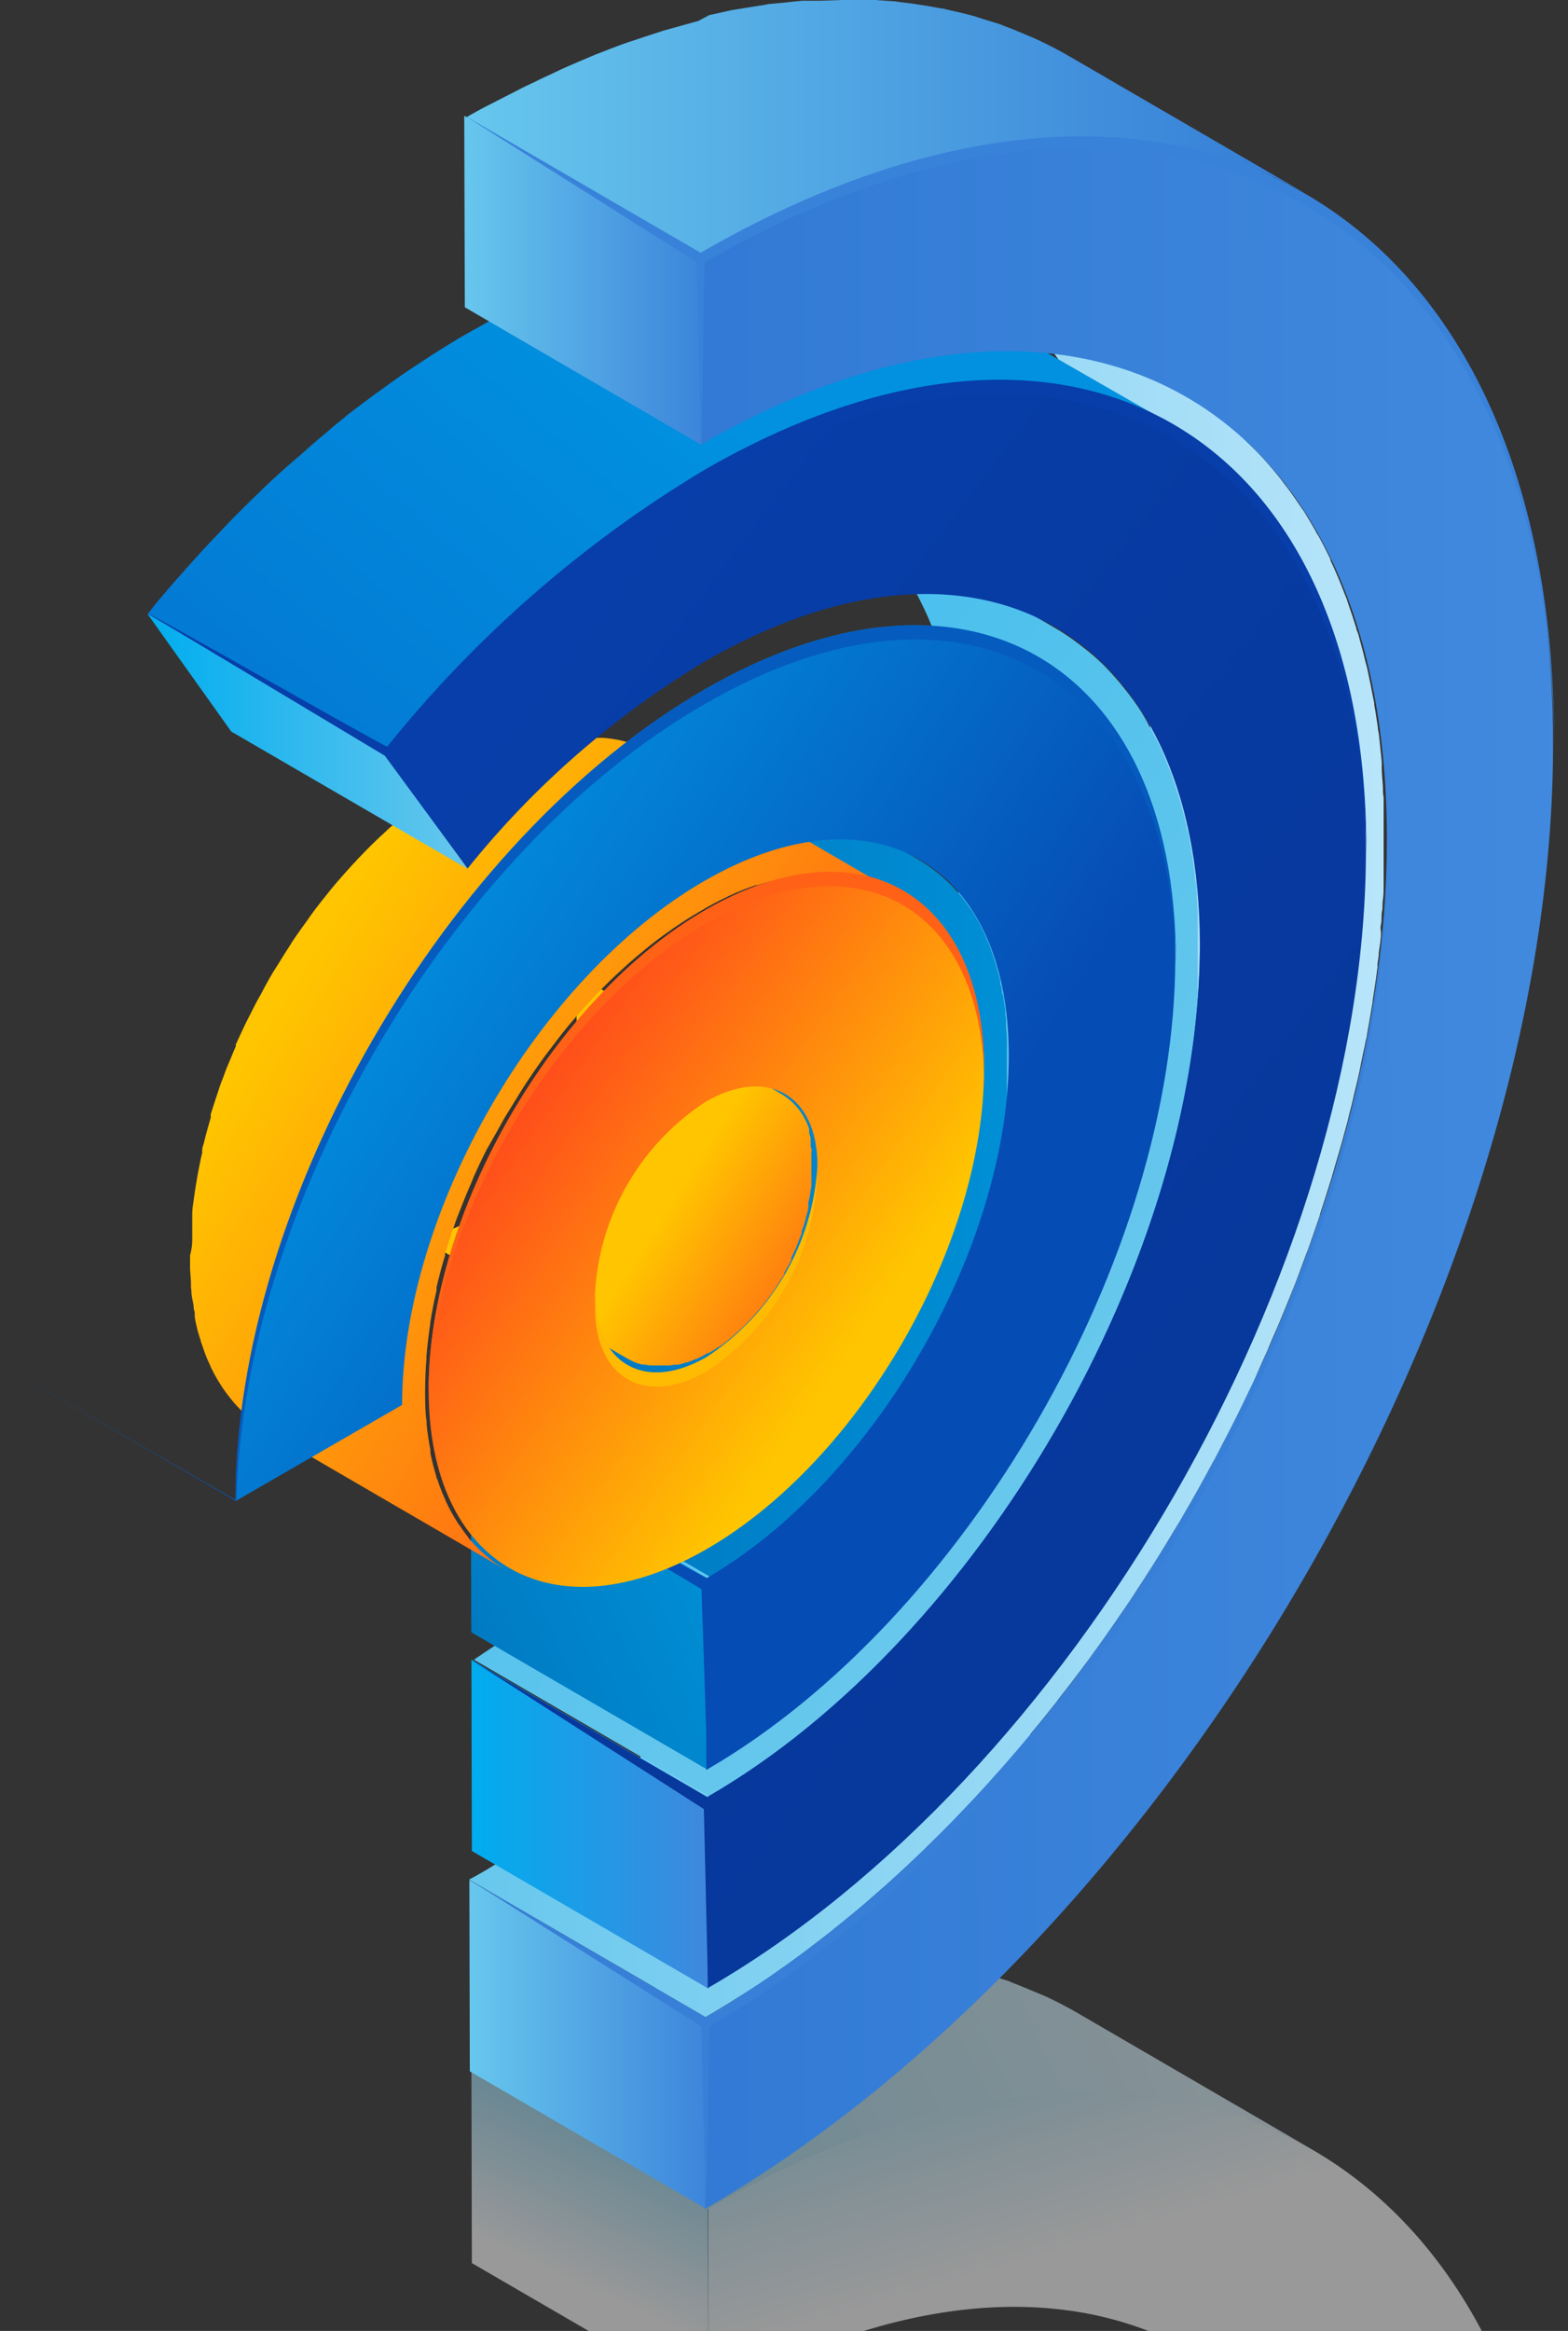
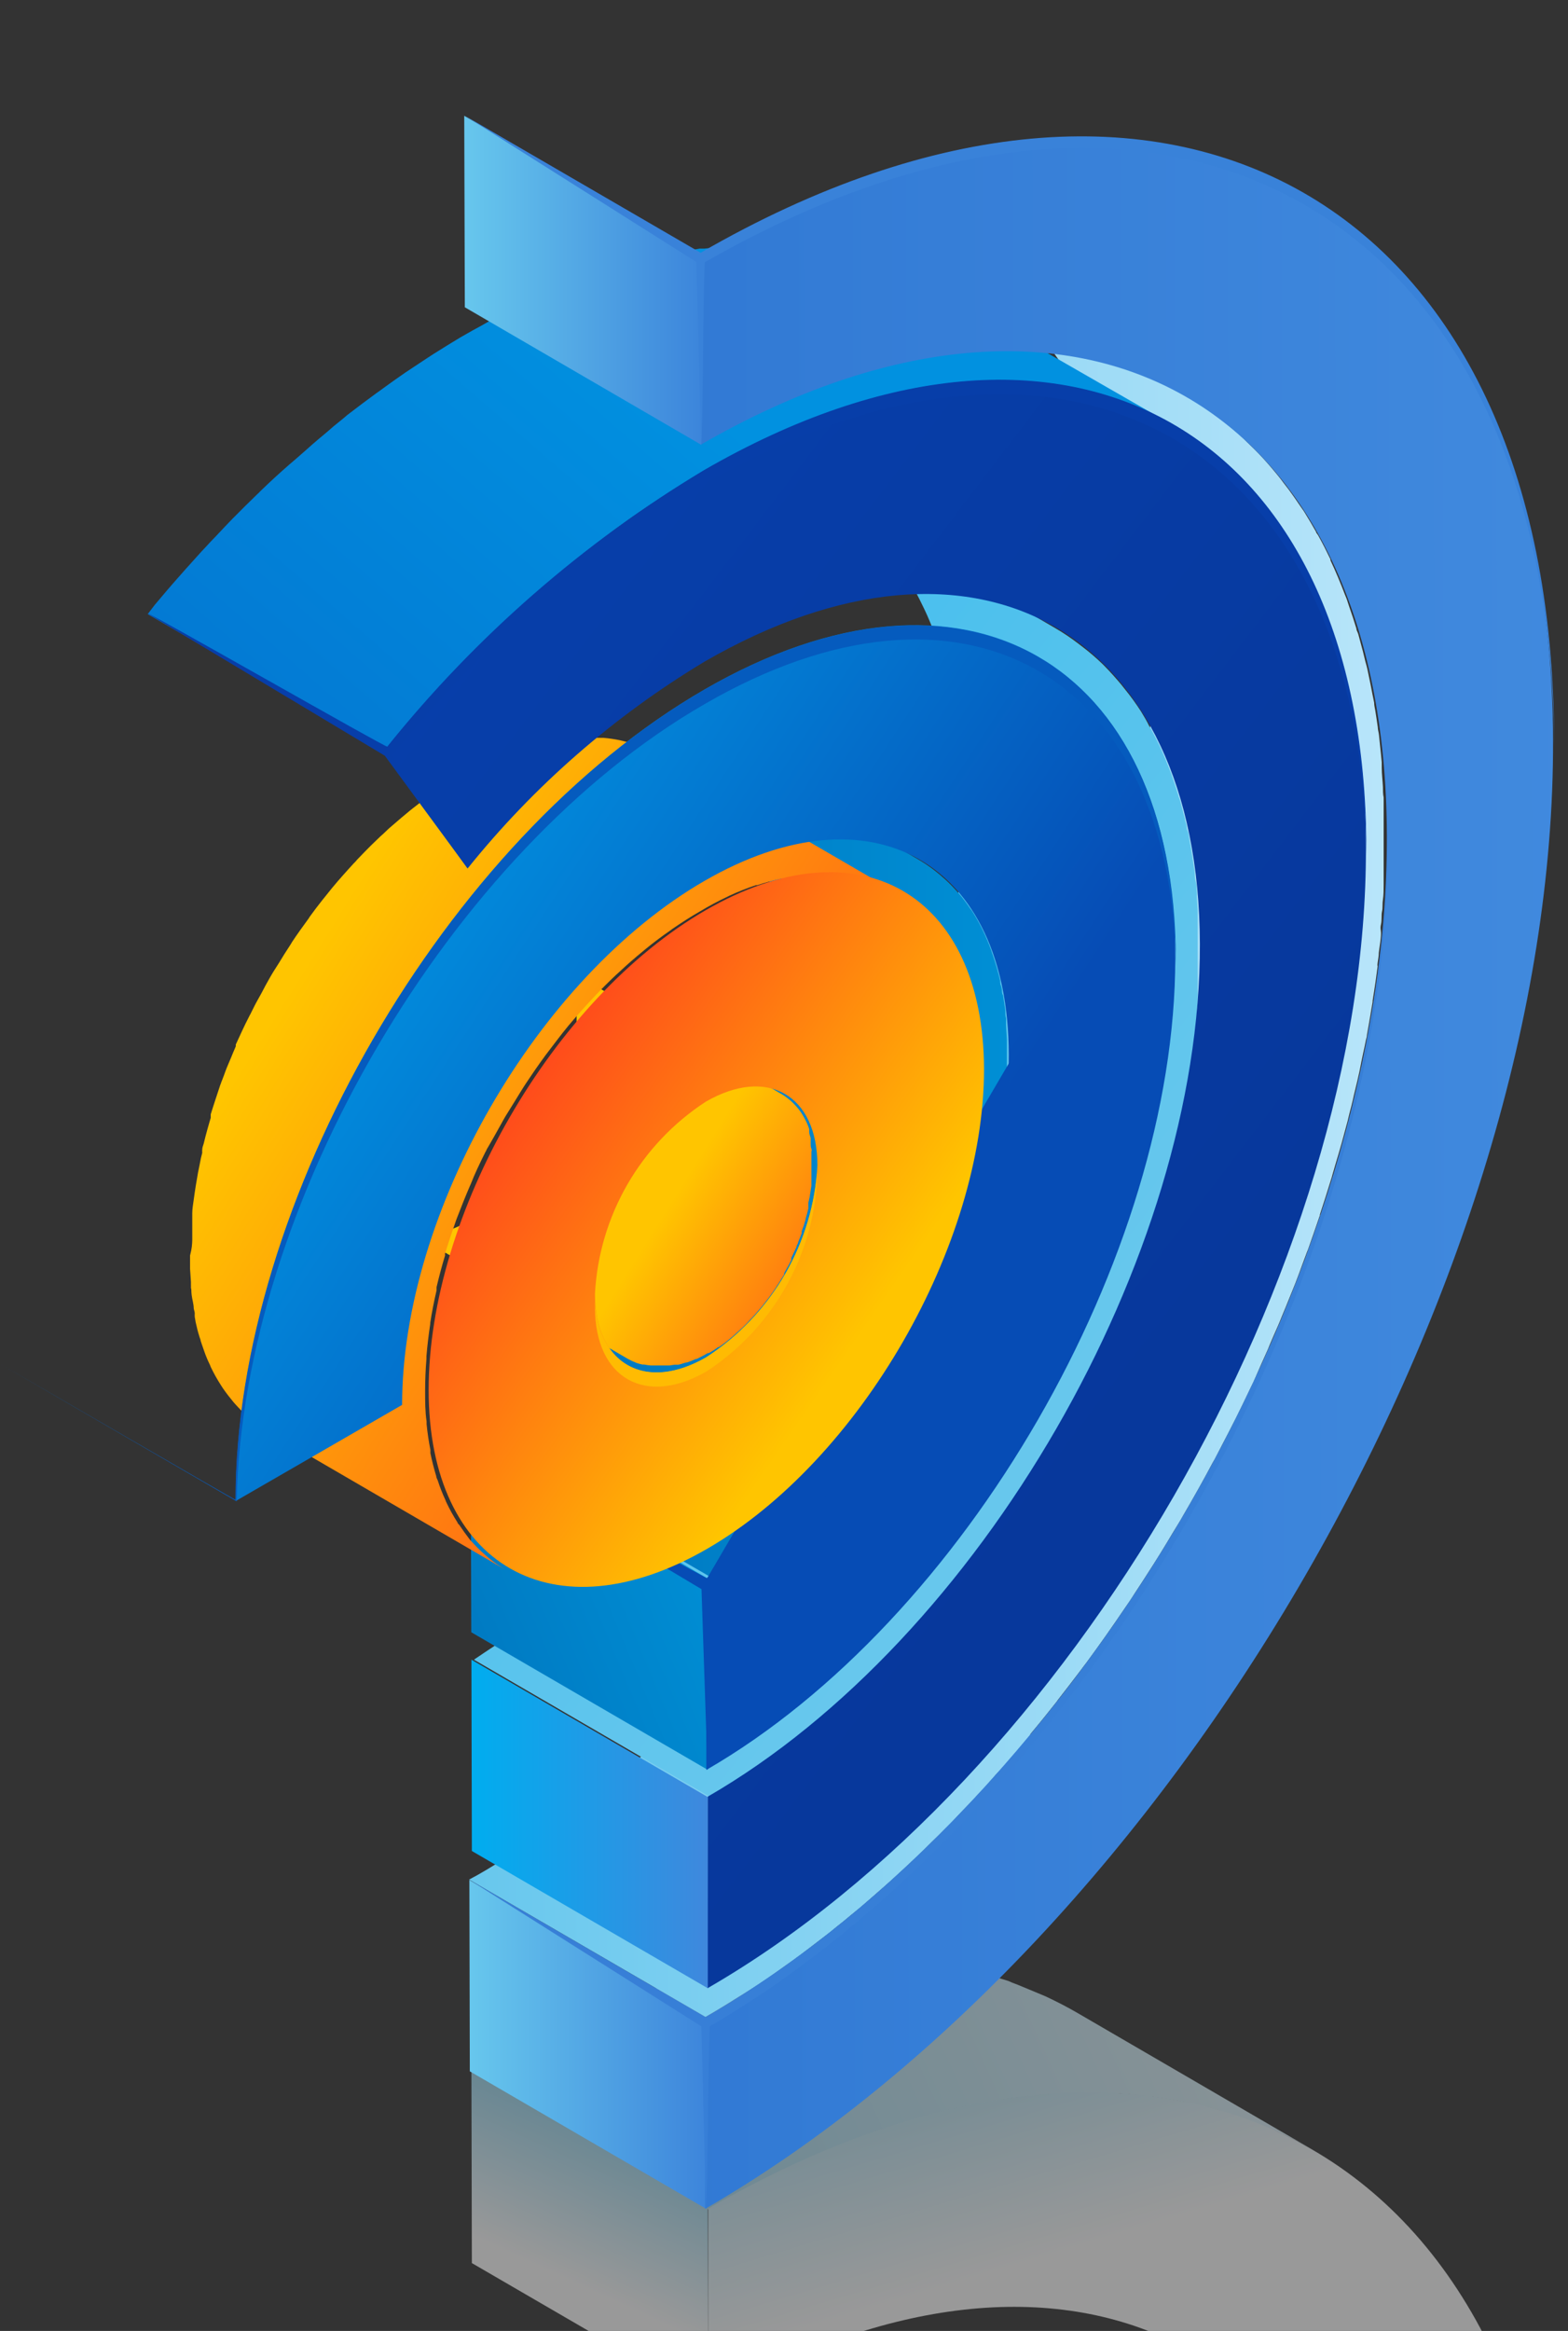
<svg xmlns="http://www.w3.org/2000/svg" width="107" height="159" viewBox="0 0 107 159" fill="none">
  <rect x="0" y="0" width="107" height="159" fill="#333333" stroke="none" />
  <g opacity="0.5">
    <path d="M85.12 144.59C84.71 144.44 84.28 144.31 83.86 144.17L83.06 143.92C82.52 143.77 81.98 143.64 81.43 143.52L80.88 143.39C80.19 143.25 79.49 143.14 78.79 143.04L78.22 142.98C77.58 142.9 76.94 142.84 76.29 142.8H76.06C75.4 142.8 74.72 142.8 74.06 142.8H72.56L71.36 142.87L70.12 142.99C69.66 143.04 69.21 143.09 68.74 143.16L67.55 143.36L66.08 143.63L65.08 143.85C64.54 143.98 64 144.11 63.45 144.26L62.45 144.54C61.88 144.7 61.3 144.88 60.72 145.07L59.84 145.36C58.98 145.66 58.12 145.97 57.24 146.36C56.36 146.72 55.46 147.1 54.57 147.51L53.77 147.89C53.12 148.19 52.47 148.51 51.77 148.84L50.87 149.31C50.02 149.76 49.17 150.22 48.32 150.71L32.19 141.34C32.8 140.98 33.41 140.64 34.02 140.34L34.7 139.99L35.7 139.48L36.4 139.03L37.55 138.49L38.43 138.08L38.74 137.93C39.52 137.58 40.29 137.25 41.06 136.93L41.21 136.88C41.94 136.59 42.67 136.31 43.38 136.06L43.71 135.95L44.54 135.68L45.7 135.3L46.31 135.13L47.31 134.85L48.09 134.64L48.94 134.45L49.94 134.23C50.11 134.23 50.29 134.14 50.47 134.11L51.47 133.95C51.87 133.88 52.27 133.81 52.66 133.76L53.05 133.69L54.05 133.59C54.47 133.59 54.9 133.49 55.32 133.46C55.44 133.46 55.55 133.46 55.67 133.46C55.95 133.46 56.23 133.46 56.52 133.46C57.01 133.46 57.52 133.46 57.99 133.46H58.4C58.95 133.46 59.49 133.46 60.02 133.46H60.25C60.64 133.46 61.03 133.46 61.41 133.54C61.79 133.62 61.92 133.6 62.18 133.63L62.75 133.7C63.43 133.79 64.1 133.89 64.75 134.03H64.82L65.41 134.17C65.95 134.29 66.48 134.42 67.01 134.56L67.82 134.82L68.82 135.13L69.07 135.24C69.59 135.43 70.07 135.65 70.62 135.87L71.36 136.18C72.1 136.53 72.83 136.9 73.53 137.31L89.66 146.69C88.95 146.28 88.23 145.9 87.49 145.56C87.24 145.44 87 145.35 86.75 145.25C86.16 145.03 85.65 144.79 85.12 144.59Z" fill="url(#paint0_linear_18_920)" />
    <path d="M48.3 150.68L32.17 141.31L32.2 154.37L48.33 163.74L48.3 150.68Z" fill="url(#paint1_linear_18_920)" />
    <path d="M95.02 186.72C93.25 159.89 72.96 149.52 48.33 163.72V150.66C79.97 132.39 105.85 146.75 106.53 182.66L95.02 186.72Z" fill="url(#paint2_linear_18_920)" />
  </g>
  <path d="M48.16 137.61L32.03 128.24L32.06 141.29L48.19 150.67L48.16 137.61Z" fill="url(#paint3_linear_18_920)" />
  <path d="M34.32 126.85L34.44 126.78C35.17 126.3 35.91 125.78 36.63 125.31L37.35 124.81C37.84 124.46 38.35 124.11 38.82 123.74C39.11 123.53 39.4 123.3 39.68 123.08L41 122.08L41.93 121.32L43.16 120.32L44.16 119.47L45.35 118.4L46.35 117.51C46.75 117.14 47.15 116.75 47.55 116.35L48.42 115.49C48.83 115.08 49.23 114.67 49.63 114.25C50.03 113.83 50.18 113.68 50.45 113.38C50.9 112.9 51.35 112.38 51.79 111.91L52.4 111.23C53.04 110.51 53.67 109.77 54.3 109.02L54.76 108.45L56.17 106.7C56.72 105.99 57.27 105.26 57.82 104.53L58.15 104.09C59.06 102.87 59.93 101.61 60.79 100.34C61 100.03 61.21 99.73 61.41 99.42C61.73 98.94 62.04 98.46 62.34 97.98C62.61 97.55 62.89 97.13 63.15 96.7L64.07 95.19C64.3 94.81 64.53 94.43 64.75 94.05C65.45 92.86 66.12 91.65 66.75 90.44L67.4 89.03C67.65 88.55 67.9 88.03 68.14 87.59C68.38 87.15 68.74 86.36 69.04 85.75L69.43 84.95C69.83 84.09 70.22 83.23 70.6 82.36C70.7 82.14 70.79 81.92 70.88 81.7C71.16 81.05 71.44 80.4 71.7 79.75C71.83 79.45 71.95 79.14 72.07 78.84C72.31 78.22 72.56 77.6 72.79 76.98L73.09 76.17C73.37 75.41 73.64 74.65 73.9 73.88L74.05 73.46C74.34 72.57 74.63 71.68 74.9 70.79C74.98 70.5 75.07 70.21 75.15 69.92C75.33 69.31 75.51 68.69 75.68 68.07L75.95 67.07C76.1 66.49 76.24 65.92 76.38 65.34L76.62 64.34C76.75 63.75 76.87 63.17 76.99 62.58C77.06 62.26 77.13 61.93 77.19 61.58C77.34 60.82 77.47 60.08 77.59 59.33C77.59 59.2 77.64 59.07 77.66 58.93C77.8 58.05 77.92 57.16 78.03 56.29C78.03 56.04 78.03 55.8 78.11 55.56C78.18 54.93 78.25 54.3 78.3 53.67C78.3 53.37 78.35 53.07 78.38 52.77C78.38 52.17 78.46 51.57 78.49 50.98C78.49 50.7 78.49 50.42 78.49 50.15C78.49 49.3 78.49 48.47 78.49 47.64C78.49 46.81 78.49 45.92 78.43 45.08C78.43 44.84 78.43 44.62 78.38 44.39C78.38 43.81 78.31 43.24 78.26 42.67C78.26 42.35 78.2 42.03 78.16 41.67C78.16 41.2 78.06 40.73 77.99 40.26C77.92 39.79 77.89 39.58 77.84 39.26C77.79 38.94 77.7 38.42 77.62 38.01C77.54 37.6 77.48 37.25 77.4 36.88C77.32 36.51 77.23 36.14 77.14 35.77C77.05 35.4 76.93 34.92 76.81 34.5C76.69 34.08 76.63 33.84 76.53 33.5C76.37 33 76.21 32.5 76.04 32.05C75.95 31.77 75.86 31.5 75.76 31.23C75.44 30.42 75.12 29.62 74.76 28.87C74.48 28.27 74.19 27.7 73.88 27.14L73.81 27.03C73.52 26.5 73.21 26.03 72.89 25.49L72.69 25.19C72.42 24.79 72.15 24.41 71.88 24.03L71.55 23.6C71.28 23.26 71.01 22.92 70.72 22.6C70.63 22.48 70.53 22.37 70.43 22.25C70.05 21.83 69.66 21.42 69.26 21.03L69.09 20.87C68.743 20.543 68.383 20.21 68.01 19.87C67.88 19.76 67.75 19.65 67.61 19.55C67.3 19.29 66.97 19.05 66.61 18.81L66.21 18.53C65.76 18.22 65.3 17.92 64.82 17.65L80.95 27.02C81.42 27.29 81.88 27.59 82.34 27.9L82.75 28.2C83.07 28.43 83.38 28.66 83.69 28.91L84.11 29.25C84.46 29.55 84.81 29.85 85.11 30.17C85.18 30.24 85.26 30.3 85.32 30.37C85.72 30.75 86.11 31.16 86.48 31.58L86.8 31.95C87.07 32.27 87.34 32.59 87.6 32.95L87.94 33.39C88.21 33.76 88.47 34.13 88.73 34.52L88.96 34.85L89.03 34.96C89.297 35.393 89.557 35.833 89.81 36.28C89.81 36.36 89.9 36.42 89.94 36.5C90.24 37.03 90.52 37.59 90.79 38.15V38.22C91.15 38.98 91.48 39.78 91.79 40.59L91.88 40.81C91.95 40.99 92 41.19 92.07 41.38C92.24 41.86 92.41 42.38 92.56 42.87C92.56 43 92.65 43.12 92.69 43.26L92.84 43.82C92.96 44.24 93.07 44.68 93.17 45.11C93.22 45.29 93.27 45.46 93.31 45.64C93.35 45.82 93.39 46.03 93.43 46.22C93.51 46.58 93.58 46.96 93.65 47.33L93.77 47.92C93.77 48.14 93.84 48.37 93.87 48.6C93.9 48.83 93.98 49.27 94.02 49.6C94.02 49.77 94.08 49.94 94.1 50.12C94.12 50.3 94.16 50.7 94.19 50.99C94.22 51.28 94.26 51.64 94.29 51.99C94.29 52.12 94.29 52.25 94.29 52.38C94.29 52.81 94.35 53.25 94.37 53.68C94.37 53.92 94.37 54.16 94.42 54.4C94.42 54.46 94.42 54.52 94.42 54.57C94.42 55.31 94.42 56.06 94.42 56.82V57.03C94.42 57.73 94.42 58.43 94.42 59.13C94.42 59.27 94.42 59.4 94.42 59.54V60.38C94.42 60.71 94.42 61.04 94.37 61.38C94.32 61.72 94.37 61.91 94.31 62.17C94.25 62.43 94.31 62.75 94.24 63.05C94.17 63.35 94.24 63.44 94.24 63.64C94.24 64.09 94.14 64.54 94.09 64.99C94.09 65.22 94.04 65.45 94.01 65.68C93.98 65.91 94.01 65.84 94.01 65.92C93.91 66.7 93.8 67.47 93.67 68.26C93.67 68.26 93.67 68.26 93.67 68.33L93.61 68.69C93.5 69.33 93.4 69.97 93.28 70.61C93.28 70.74 93.22 70.87 93.2 71C93.14 71.3 93.08 71.6 93.01 71.9C92.94 72.2 92.86 72.66 92.78 73.04L92.63 73.71L92.39 74.71C92.33 74.97 92.28 75.22 92.21 75.48C92.14 75.74 92.04 76.12 91.96 76.48L91.69 77.48C91.64 77.64 91.61 77.8 91.56 77.96C91.43 78.43 91.29 78.89 91.15 79.36L90.91 80.19C90.891 80.271 90.868 80.351 90.84 80.43C90.59 81.23 90.34 82.04 90.07 82.85C90.066 82.87 90.066 82.89 90.07 82.91C90.042 82.972 90.019 83.035 90 83.1C89.76 83.81 89.51 84.52 89.26 85.23C89.21 85.35 89.16 85.47 89.12 85.59C89.08 85.71 88.92 86.11 88.83 86.37C88.74 86.63 88.55 87.13 88.4 87.52C88.25 87.91 88.19 88.03 88.09 88.29C87.99 88.55 87.86 88.85 87.75 89.13L87.48 89.78C87.3 90.24 87.1 90.69 86.9 91.14L86.63 91.77L86.53 92.02C86.19 92.78 85.85 93.53 85.53 94.28L85.47 94.4C85.39 94.57 85.3 94.74 85.22 94.92C84.93 95.53 84.63 96.14 84.33 96.75L84.18 97.04C83.96 97.49 83.72 97.93 83.49 98.38L82.88 99.56L82.76 99.76C82.12 100.97 81.45 102.16 80.76 103.34L80.58 103.66L80.01 104.59C79.73 105.07 79.44 105.54 79.15 106.01C78.86 106.48 78.6 106.89 78.32 107.32C78.04 107.75 77.72 108.26 77.41 108.72C77.3 108.89 77.2 109.06 77.08 109.23L76.77 109.68C75.91 110.95 75.04 112.19 74.14 113.41C74.03 113.56 73.91 113.7 73.8 113.86C73.26 114.57 72.72 115.28 72.17 115.98C72.142 116.031 72.109 116.078 72.07 116.12C71.57 116.75 71.07 117.38 70.55 118L70.31 118.29C70.313 118.31 70.313 118.33 70.31 118.35C69.72 119.06 69.12 119.76 68.51 120.46L68.41 120.56C68.27 120.72 68.13 120.88 67.98 121.03C67.56 121.51 67.13 122.03 66.69 122.46L66.48 122.69C66.22 122.97 65.95 123.24 65.68 123.52C65.41 123.8 65.09 124.16 64.78 124.47L64.46 124.78C64.18 125.07 63.89 125.35 63.6 125.63C63.31 125.91 63.08 126.16 62.81 126.41L62.38 126.82L61.45 127.69L60.76 128.32L60.25 128.77L59.3 129.6C59.1 129.77 58.9 129.96 58.69 130.13L58.05 130.65C57.75 130.91 57.44 131.16 57.13 131.4L56.62 131.82L55.81 132.44L54.96 133.09L54.58 133.38L53.46 134.17C53.23 134.33 53 134.51 52.76 134.67L52.55 134.82C51.9 135.27 51.24 135.7 50.55 136.12L50.43 136.19C49.82 136.58 49.21 136.95 48.59 137.32L48.14 137.58L32.01 128.21C32.8 127.8 33.56 127.33 34.32 126.85Z" fill="url(#paint4_linear_18_920)" />
  <path d="M48.3 122.58L32.17 113.21L32.2 126.26L48.33 135.64L48.3 122.58Z" fill="url(#paint5_linear_18_920)" />
  <path d="M35.49 111.1L36 110.73L37.07 109.96C37.28 109.81 37.48 109.65 37.68 109.49L38.68 108.74L39.35 108.19L40.23 107.45L40.93 106.83C41.22 106.58 41.51 106.32 41.79 106.05L42.46 105.43L43.35 104.57L43.96 103.96C44.27 103.66 44.57 103.34 44.87 103.02C45.17 102.7 45.24 102.65 45.41 102.46L46.55 101.22C46.63 101.11 46.73 101.02 46.81 100.92C47.28 100.38 47.75 99.84 48.21 99.29L48.48 98.95L49.57 97.6L50.68 96.14L50.99 95.73C51.64 94.85 52.27 93.95 52.88 93.04L53.24 92.5C54.02 91.34 54.77 90.14 55.48 88.93C55.58 88.78 55.67 88.62 55.76 88.47C56.26 87.61 56.76 86.75 57.21 85.88C57.39 85.55 57.56 85.22 57.73 84.88C57.9 84.54 58.08 84.22 58.24 83.88C58.48 83.4 58.72 82.88 58.95 82.44C59.02 82.28 59.1 82.13 59.17 81.98C59.47 81.35 59.75 80.72 60.03 80.09C60.1 79.94 60.16 79.78 60.23 79.62L60.83 78.2C60.91 77.98 61 77.77 61.09 77.55C61.27 77.1 61.44 76.65 61.61 76.2L61.82 75.63C62.03 75.06 62.23 74.49 62.43 73.92C62.452 73.839 62.479 73.758 62.51 73.68C62.73 73.03 62.94 72.38 63.13 71.73C63.19 71.54 63.24 71.35 63.3 71.15C63.44 70.69 63.57 70.23 63.69 69.76C63.76 69.53 63.82 69.29 63.88 69.05C63.99 68.63 64.1 68.2 64.2 67.78C64.26 67.54 64.32 67.29 64.37 67.05C64.47 66.62 64.56 66.19 64.65 65.77C64.65 65.54 64.74 65.31 64.78 65.09C64.89 64.53 64.99 63.98 65.08 63.43C65.08 63.34 65.08 63.26 65.08 63.17C65.193 62.503 65.283 61.863 65.35 61.25L65.41 60.76C65.41 60.29 65.51 59.83 65.55 59.37C65.55 59.15 65.55 58.93 65.6 58.71C65.6 58.29 65.66 57.87 65.68 57.45V56.82C65.68 56.22 65.68 55.62 65.68 55.02C65.68 54.39 65.68 53.78 65.68 53.18C65.68 53 65.68 52.83 65.68 52.65C65.68 52.24 65.63 51.84 65.6 51.44C65.6 51.2 65.55 50.98 65.53 50.75C65.51 50.52 65.45 50.06 65.4 49.75C65.35 49.44 65.33 49.27 65.29 49.03C65.25 48.79 65.19 48.41 65.13 48.1L64.98 47.31C64.92 47.04 64.85 46.76 64.79 46.49L64.55 45.58C64.48 45.35 64.42 45.11 64.35 44.88C64.28 44.65 64.12 44.17 64 43.83L63.79 43.24C63.56 42.65 63.33 42.08 63.07 41.54C62.81 41 62.66 40.69 62.43 40.29C62.41 40.248 62.387 40.208 62.36 40.17C62.16 39.81 61.96 39.46 61.74 39.17C61.404 38.638 61.037 38.127 60.64 37.64L60.37 37.3C59.99 36.85 59.61 36.43 59.21 36.03L59.11 35.93C58.678 35.513 58.224 35.119 57.75 34.75L57.41 34.49C56.93 34.14 56.41 33.8 55.93 33.49L72.05 42.87C72.567 43.173 73.064 43.507 73.54 43.87L73.88 44.13C74.356 44.492 74.811 44.883 75.24 45.3L75.33 45.39C75.74 45.8 76.12 46.23 76.5 46.68L76.77 47.02C77.165 47.506 77.532 48.013 77.87 48.54V48.54C78.06 48.85 78.25 49.17 78.43 49.54L78.53 49.69C78.74 50.08 78.94 50.48 79.14 50.89C79.4 51.44 79.63 52.02 79.86 52.61L79.92 52.76L80.06 53.18C80.18 53.53 80.3 53.88 80.41 54.24C80.41 54.34 80.48 54.43 80.51 54.53C80.54 54.63 80.58 54.81 80.62 54.95L80.86 55.86C80.86 55.99 80.93 56.12 80.96 56.25C80.99 56.38 80.96 56.53 81.04 56.67C81.12 56.81 81.15 57.2 81.2 57.47L81.29 57.9C81.29 58.05 81.34 58.22 81.36 58.39C81.38 58.56 81.44 58.87 81.47 59.12L81.53 59.5C81.53 59.71 81.53 59.93 81.6 60.15C81.67 60.37 81.65 60.59 81.67 60.82C81.69 61.05 81.67 61.02 81.67 61.12L81.73 62.12C81.73 62.27 81.73 62.42 81.73 62.58V62.72C81.73 63.25 81.73 63.79 81.73 64.34V64.44C81.73 64.94 81.73 65.44 81.73 65.95C81.73 66.04 81.73 66.14 81.73 66.24V66.85C81.73 67.09 81.73 67.33 81.73 67.57C81.74 67.76 81.74 67.95 81.73 68.14C81.73 68.35 81.73 68.57 81.68 68.78V69.2C81.68 69.51 81.61 69.83 81.57 70.2L81.51 70.72C81.51 70.78 81.51 70.84 81.51 70.89C81.44 71.45 81.36 72.02 81.27 72.58C81.27 72.68 81.27 72.79 81.27 72.89C81.2 73.33 81.12 73.78 81.04 74.23L80.98 74.51C80.98 74.73 80.89 74.95 80.85 75.18C80.81 75.41 80.74 75.71 80.68 75.98C80.62 76.25 80.61 76.3 80.57 76.46C80.53 76.62 80.46 76.96 80.4 77.21C80.34 77.46 80.32 77.57 80.27 77.74C80.22 77.91 80.15 78.21 80.09 78.43C80.03 78.65 79.96 78.94 79.89 79.19L79.8 79.53C79.71 79.86 79.61 80.19 79.52 80.53C79.43 80.87 79.39 80.96 79.33 81.18L79.28 81.33C79.1 81.91 78.92 82.5 78.72 83.07L78.63 83.33C78.47 83.8 78.31 84.28 78.13 84.76L78.04 85.01C77.97 85.21 77.89 85.4 77.82 85.59C77.75 85.78 77.62 86.14 77.51 86.41C77.4 86.68 77.36 86.78 77.29 86.97L77.04 87.58C76.98 87.74 76.92 87.89 76.85 88.05C76.72 88.37 76.58 88.69 76.44 89.05C76.37 89.2 76.31 89.36 76.24 89.52C76.17 89.68 76.24 89.63 76.16 89.69C75.92 90.23 75.67 90.78 75.42 91.32C75.42 91.32 75.42 91.37 75.42 91.4L75.18 91.91C74.98 92.31 74.79 92.71 74.6 93.1C74.6 93.16 74.53 93.22 74.5 93.29L73.94 94.38L73.55 95.13L73.47 95.27C73 96.14 72.47 97.01 72.01 97.88L71.89 98.09C71.84 98.18 71.78 98.25 71.74 98.33C71.02 99.55 70.26 100.75 69.48 101.93L69.36 102.12L69.15 102.42C68.53 103.34 67.9 104.25 67.24 105.14L67.04 105.41C66.64 105.94 66.23 106.48 65.82 107L65.75 107.1C65.45 107.48 65.14 107.85 64.84 108.22C64.71 108.38 64.59 108.54 64.46 108.69C64.03 109.2 63.6 109.69 63.16 110.21L63.1 110.27L62.67 110.75C62.4 111.05 62.13 111.36 61.85 111.66L61.71 111.81L61.09 112.45L60.47 113.11L60.24 113.33L59.59 113.97L59.05 114.51L58.75 114.79L58.04 115.44L57.57 115.89L57.2 116.2C56.97 116.41 56.74 116.62 56.5 116.82L56.07 117.19C55.92 117.32 55.77 117.43 55.63 117.56L54.93 118.13L54.58 118.41L54.03 118.83L53.35 119.35L53.1 119.54L52.38 120.05L51.77 120.49L51.64 120.58C51.17 120.9 50.69 121.22 50.21 121.52L50.07 121.61L48.8 122.39L48.47 122.58L32.34 113.21C33.29 112.56 34.4 111.85 35.49 111.1Z" fill="url(#paint6_linear_18_920)" />
  <path d="M48.25 107.65L32.12 98.28L32.16 111.34L48.29 120.72L48.25 107.65Z" fill="url(#paint7_linear_18_920)" />
  <path d="M34.2 96.96L34.31 96.88C34.95 96.44 35.57 95.96 36.19 95.47L36.4 95.29C37 94.8 37.58 94.29 38.15 93.76L38.37 93.56C38.95 93.013 39.52 92.443 40.08 91.85L40.23 91.7C40.82 91.06 41.41 90.4 41.97 89.7C42.55 89 43.11 88.29 43.66 87.55C43.674 87.522 43.691 87.495 43.71 87.47C44.19 86.82 44.65 86.15 45.1 85.47C45.4 85.02 45.68 84.56 45.96 84.1C46.24 83.64 46.41 83.38 46.63 83.01L46.94 82.46C47.29 81.83 47.64 81.19 47.94 80.55L48.06 80.32C48.46 79.53 48.83 78.73 49.19 77.93V77.81C49.53 77.01 49.85 76.22 50.19 75.42L50.25 75.26C50.56 74.44 50.83 73.61 51.08 72.79C51.084 72.747 51.084 72.703 51.08 72.66C51.32 71.86 51.53 71.06 51.72 70.27C51.72 70.19 51.72 70.12 51.77 70.05C51.957 69.237 52.117 68.427 52.25 67.62C52.244 67.604 52.244 67.586 52.25 67.57C52.38 66.75 52.47 65.94 52.54 65.13C52.54 65.07 52.54 65.01 52.54 64.95C52.6 64.143 52.63 63.343 52.63 62.55C52.63 61.77 52.63 61.01 52.52 60.28V60.09C52.46 59.442 52.366 58.798 52.24 58.16C52.24 58.08 52.24 57.99 52.24 57.91C52.123 57.33 51.976 56.755 51.8 56.19C51.8 56.09 51.73 55.99 51.7 55.89C51.529 55.38 51.332 54.879 51.11 54.39L51.05 54.26C50.806 53.736 50.528 53.229 50.22 52.74C50.22 52.68 50.13 52.63 50.09 52.56C49.841 52.213 49.574 51.879 49.29 51.56L48.97 51.21C48.72 50.94 48.46 50.69 48.19 50.45L47.85 50.17C47.477 49.858 47.079 49.577 46.66 49.33L62.79 58.7C63.207 58.95 63.605 59.231 63.98 59.54C64.1 59.63 64.21 59.73 64.32 59.83C64.595 60.064 64.855 60.315 65.1 60.58L65.42 60.93C65.702 61.265 65.966 61.616 66.21 61.98C66.26 62.041 66.307 62.104 66.35 62.17C66.639 62.627 66.9 63.101 67.13 63.59C67.13 63.59 67.13 63.59 67.13 63.59C67.149 63.642 67.173 63.692 67.2 63.74C67.34 64.06 67.48 64.38 67.61 64.74C67.67 64.9 67.72 65.08 67.78 65.24C67.84 65.4 67.85 65.45 67.88 65.55L67.97 65.83C68.07 66.17 68.16 66.52 68.25 66.88C68.25 67.01 68.25 67.14 68.32 67.27C68.342 67.349 68.358 67.429 68.37 67.51C68.37 67.64 68.37 67.77 68.45 67.9L68.6 68.9C68.6 69.09 68.6 69.28 68.65 69.46C68.655 69.526 68.655 69.593 68.65 69.66C68.65 69.74 68.65 69.81 68.65 69.9L68.71 70.9C68.71 71.23 68.71 71.56 68.71 71.9V71.96C68.71 72.26 68.71 72.57 68.71 72.88C68.71 73.19 68.71 73.55 68.71 73.88V74.34C68.71 74.41 68.71 74.48 68.71 74.54V74.88C68.71 75.22 68.64 75.56 68.6 75.88C68.56 76.2 68.51 76.57 68.45 76.88C68.445 76.906 68.445 76.933 68.45 76.96C68.4 77.27 68.34 77.58 68.28 77.89C68.22 78.2 68.14 78.61 68.06 78.97C68.06 79.1 68 79.24 67.97 79.37C67.94 79.5 67.97 79.52 67.97 79.6C67.97 79.68 67.9 79.9 67.86 80.06C67.77 80.42 67.67 80.79 67.57 81.15C67.47 81.51 67.42 81.7 67.33 81.97C67.335 82.02 67.335 82.07 67.33 82.12C67.333 82.163 67.333 82.207 67.33 82.25C67.22 82.6 67.11 82.96 66.99 83.32C66.87 83.68 66.75 84.02 66.62 84.37C66.62 84.44 66.57 84.51 66.55 84.58C66.53 84.65 66.5 84.69 66.48 84.75L66.24 85.39C66.11 85.72 65.98 86.06 65.84 86.39C65.7 86.72 65.63 86.87 65.52 87.11L65.46 87.25C65.446 87.294 65.429 87.338 65.41 87.38C65.26 87.71 65.11 88.05 64.95 88.38C64.79 88.71 64.61 89.11 64.43 89.47L64.34 89.64C64.299 89.708 64.263 89.778 64.23 89.85L63.78 90.72C63.59 91.08 63.38 91.43 63.18 91.79L62.88 92.32L62.76 92.54C62.58 92.85 62.38 93.14 62.19 93.45L61.36 94.78L61.22 94.99C60.81 95.6 60.39 96.2 59.95 96.79C59.952 96.813 59.952 96.837 59.95 96.86V96.86C59.64 97.27 59.34 97.67 59.02 98.07C58.7 98.47 58.51 98.7 58.26 99.01L57.46 99.94C57.2 100.24 56.93 100.54 56.66 100.83L56.53 100.97L56.4 101.11L55.81 101.72L54.94 102.58L54.67 102.84C54.6 102.89 54.54 102.96 54.48 103.01L54.03 103.43L53.11 104.23L52.71 104.56L52.5 104.73L52.19 104.98C51.89 105.22 51.59 105.45 51.28 105.67C50.97 105.89 50.84 105.99 50.62 106.14L50.51 106.23L50.39 106.31L49.51 106.89C49.22 107.08 48.93 107.25 48.64 107.42L48.43 107.54L32.3 98.17C32.82 97.87 33.52 97.43 34.2 96.96Z" fill="url(#paint8_linear_18_920)" />
  <path d="M27.27 84.03L27.71 84.16H27.83C28.014 84.199 28.202 84.222 28.39 84.23H28.51C28.703 84.24 28.897 84.24 29.09 84.23H29.16L29.78 84.14H29.85L30.52 83.96C30.76 83.88 31 83.78 31.25 83.67C31.511 83.556 31.765 83.426 32.01 83.28C32.27 83.13 32.52 82.97 32.77 82.8H32.82C33.05 82.64 33.28 82.47 33.5 82.29L33.58 82.22C33.799 82.047 34.009 81.864 34.21 81.67L34.31 81.58C34.52 81.38 34.72 81.18 34.92 80.97L34.98 80.9C35.2 80.67 35.41 80.44 35.61 80.19L36.21 79.43C36.39 79.19 36.55 78.95 36.72 78.7L37.03 78.2C37.11 78.07 37.2 77.94 37.27 77.8C37.317 77.732 37.36 77.662 37.4 77.59L37.77 76.9C37.768 76.873 37.768 76.847 37.77 76.82C37.92 76.53 38.06 76.23 38.19 75.94C38.19 75.94 38.19 75.94 38.19 75.89C38.32 75.6 38.43 75.32 38.54 75.03V74.95C38.653 74.65 38.753 74.35 38.84 74.05C38.92 73.76 39 73.47 39.07 73.18C39.076 73.144 39.076 73.106 39.07 73.07C39.142 72.787 39.199 72.5 39.24 72.21C39.29 71.92 39.32 71.63 39.35 71.34V71.03C39.365 70.74 39.365 70.45 39.35 70.16C39.35 69.88 39.35 69.6 39.35 69.33C39.35 69.33 39.35 69.28 39.35 69.26C39.35 69.02 39.29 68.78 39.25 68.56C39.245 68.523 39.245 68.487 39.25 68.45C39.2 68.24 39.15 68.03 39.09 67.84C39.087 67.8 39.087 67.76 39.09 67.72C39.02 67.53 38.96 67.36 38.88 67.19V67.12C38.794 66.933 38.694 66.752 38.58 66.58C38.431 66.339 38.253 66.117 38.05 65.92L37.91 65.79C37.718 65.601 37.502 65.437 37.27 65.3L53.4 74.67C53.628 74.813 53.842 74.977 54.04 75.16L54.18 75.3C54.377 75.499 54.555 75.717 54.71 75.95V75.95C54.81 76.11 54.91 76.29 55 76.47C55.06 76.59 55.11 76.71 55.16 76.84L55.22 77.02C55.216 77.06 55.216 77.1 55.22 77.14V77.24C55.22 77.37 55.29 77.49 55.32 77.63V77.77C55.32 77.77 55.32 77.83 55.32 77.86V78C55.32 78.12 55.32 78.24 55.37 78.36C55.42 78.48 55.37 78.5 55.37 78.57V78.63C55.37 78.63 55.37 78.69 55.37 78.72C55.37 78.75 55.37 78.96 55.37 79.08C55.37 79.2 55.37 79.32 55.37 79.45C55.37 79.56 55.37 79.67 55.37 79.79C55.37 79.91 55.37 80.03 55.37 80.15C55.37 80.27 55.37 80.26 55.37 80.32V80.52C55.37 80.64 55.37 80.76 55.37 80.89L55.31 81.27L55.25 81.65L55.16 82.05C55.16 82.05 55.16 82.15 55.16 82.2V82.26C55.165 82.32 55.165 82.38 55.16 82.44L55.06 82.84L54.97 83.15C54.97 83.15 54.97 83.15 54.97 83.2L54.85 83.6C54.8 83.72 54.76 83.85 54.71 83.98V84.06V84.12L54.62 84.35L54.47 84.72C54.47 84.81 54.39 84.9 54.36 84.99C54.355 85.006 54.355 85.024 54.36 85.04L54.19 85.4C54.13 85.54 54.06 85.67 54 85.8C53.997 85.823 53.997 85.847 54 85.87V85.95L53.84 86.26L53.62 86.65C53.579 86.718 53.543 86.788 53.51 86.86V86.93C53.45 87.05 53.37 87.15 53.3 87.27C53.23 87.39 53.11 87.59 53 87.74L52.95 87.83C52.8 88.05 52.65 88.27 52.49 88.48L52.15 88.92C52.06 89.04 51.97 89.15 51.87 89.26L51.57 89.61C51.47 89.72 51.38 89.83 51.28 89.93L51.23 89.98C51.23 89.98 51.23 89.98 51.18 90.03L50.97 90.26L50.65 90.58L50.54 90.67L50.48 90.73C50.42 90.78 50.37 90.84 50.31 90.88L49.98 91.18L49.83 91.3L49.76 91.36L49.64 91.46L49.31 91.71L49.06 91.89H49.01L48.69 92.11L48.37 92.3H48.29L48.05 92.44L47.74 92.6L47.54 92.7H47.48L47.18 92.83L46.87 92.94H46.81L46.61 93C46.506 93.039 46.399 93.069 46.29 93.09H46.13H46.04L45.7 93.14H45.49H44.4C44.255 93.13 44.112 93.11 43.97 93.08V93.08H43.85C43.711 93.053 43.574 93.016 43.44 92.97V92.97C43.241 92.892 43.047 92.802 42.86 92.7L26.73 83.32C26.874 83.582 27.056 83.821 27.27 84.03V84.03Z" fill="url(#paint9_linear_18_920)" />
  <path d="M13.12 84.59C13.12 84.28 13.12 83.98 13.12 83.67V83.25C13.12 83.19 13.12 83.13 13.12 83.07C13.12 83.01 13.12 82.86 13.12 82.75C13.12 82.45 13.18 82.14 13.22 81.83C13.26 81.52 13.31 81.2 13.36 80.88L13.51 80C13.58 79.68 13.64 79.35 13.71 79L13.8 78.64C13.795 78.567 13.795 78.493 13.8 78.42C13.8 78.28 13.86 78.14 13.9 78.01C13.98 77.67 14.07 77.33 14.16 77.01C14.25 76.69 14.3 76.51 14.38 76.25C14.376 76.21 14.376 76.17 14.38 76.13V76.01C14.48 75.68 14.59 75.35 14.7 75.01L15.03 74.01C15.058 73.948 15.081 73.885 15.1 73.82L15.16 73.67C15.24 73.47 15.31 73.28 15.38 73.08C15.45 72.88 15.63 72.47 15.76 72.16C15.89 71.85 15.94 71.71 16.04 71.49L16.09 71.37V71.25L16.51 70.34C16.67 70 16.83 69.66 17 69.34C17.023 69.288 17.049 69.238 17.08 69.19L17.18 68.99C17.31 68.73 17.44 68.46 17.59 68.2C17.74 67.94 17.95 67.55 18.13 67.2L18.41 66.7L18.52 66.51C18.68 66.23 18.86 65.97 19.02 65.71C19.28 65.28 19.54 64.86 19.82 64.44L19.94 64.24C20.3 63.7 20.68 63.17 21.07 62.64L21.13 62.54C21.4 62.16 21.68 61.8 21.97 61.43L22.67 60.56C22.91 60.27 23.15 59.99 23.4 59.71C23.65 59.43 23.89 59.16 24.14 58.89L24.26 58.77L24.37 58.64L24.91 58.08C25.18 57.81 25.44 57.54 25.71 57.29L25.96 57.05L26.14 56.89L26.54 56.51L27.39 55.78L27.75 55.48L27.94 55.32L28.23 55.09C28.5 54.88 28.78 54.66 29.06 54.46L29.66 54.03L29.77 53.95L29.88 53.87L30.68 53.34C30.94 53.18 31.21 53.01 31.48 52.86L31.66 52.75L32.26 52.41L33.04 52.01L33.55 51.77L33.65 51.72L33.81 51.65L34.56 51.33L35.33 51.04H35.47H35.57L36.08 50.87L36.87 50.66L37.26 50.57H37.4L37.64 50.52C37.92 50.46 38.2 50.41 38.47 50.38C38.642 50.354 38.816 50.337 38.99 50.33H39.15H39.32H40.21H40.6H40.89H41.19C41.559 50.363 41.926 50.416 42.29 50.49V50.49L42.5 50.54C42.88 50.63 43.24 50.72 43.6 50.84L43.72 50.89L43.89 50.96C44.318 51.127 44.733 51.328 45.13 51.56L61.26 60.93C60.863 60.701 60.448 60.504 60.02 60.34L59.85 60.27C59.47 60.134 59.083 60.021 58.69 59.93L58.42 59.86C57.954 59.769 57.483 59.709 57.01 59.68H56.7C56.22 59.65 55.739 59.65 55.26 59.68H55.1C54.569 59.732 54.042 59.812 53.52 59.92H53.36C52.792 60.043 52.231 60.197 51.68 60.38H51.58C50.964 60.587 50.36 60.827 49.77 61.1L49.65 61.16C49.01 61.462 48.386 61.795 47.78 62.16C47.13 62.53 46.5 62.94 45.87 63.37L45.78 63.44C45.19 63.85 44.61 64.28 44.05 64.74L43.87 64.89C43.32 65.34 42.78 65.81 42.26 66.3L42.06 66.48C41.527 66.98 41.007 67.5 40.5 68.04L40.36 68.19C39.82 68.77 39.28 69.38 38.76 70C38.23 70.64 37.76 71.29 37.21 72L37.16 72.07C36.72 72.67 36.3 73.28 35.89 73.9C35.62 74.31 35.37 74.73 35.11 75.15C34.85 75.57 34.69 75.82 34.49 76.15C34.39 76.31 34.31 76.47 34.22 76.63C33.89 77.22 33.57 77.8 33.22 78.39C33.189 78.466 33.153 78.54 33.11 78.61C32.75 79.33 32.4 80.06 32.11 80.8L32.06 80.91C31.75 81.63 31.46 82.36 31.18 83.09L31.12 83.25C30.853 84.003 30.603 84.753 30.37 85.5C30.364 85.546 30.364 85.593 30.37 85.64C30.15 86.36 29.96 87.08 29.79 87.8C29.79 87.87 29.79 87.95 29.79 88.02C29.62 88.76 29.47 89.5 29.36 90.23C29.359 90.253 29.359 90.277 29.36 90.3C29.25 91.04 29.16 91.78 29.1 92.51C29.1 92.57 29.1 92.63 29.1 92.69C29.04 93.43 29.01 94.16 29.01 94.88C29.01 95.6 29.01 96.29 29.11 96.96V97.14C29.17 97.75 29.26 98.34 29.37 98.9C29.37 98.98 29.37 99.05 29.37 99.12C29.48 99.67 29.62 100.19 29.77 100.7C29.77 100.79 29.83 100.88 29.87 100.98C30.018 101.441 30.195 101.892 30.4 102.33C30.416 102.382 30.436 102.432 30.46 102.48C30.683 102.953 30.937 103.41 31.22 103.85C31.22 103.92 31.31 103.97 31.35 104.03C31.577 104.37 31.817 104.703 32.07 105.03L32.37 105.35C32.591 105.589 32.825 105.816 33.07 106.03L33.38 106.3C33.728 106.582 34.095 106.84 34.48 107.07L18.35 97.69C17.963 97.467 17.596 97.213 17.25 96.93L16.94 96.66C16.695 96.446 16.461 96.219 16.24 95.98C16.14 95.87 16.03 95.76 15.94 95.65C15.69 95.35 15.45 95.04 15.22 94.71L15.09 94.51C14.822 94.096 14.582 93.665 14.37 93.22V93.22C14.358 93.175 14.341 93.132 14.32 93.09C14.175 92.794 14.048 92.491 13.94 92.18C13.88 92.03 13.84 91.87 13.78 91.72L13.69 91.45C13.69 91.36 13.63 91.27 13.61 91.18C13.51 90.87 13.43 90.55 13.35 90.18L13.29 89.83C13.284 89.753 13.284 89.677 13.29 89.6C13.29 89.48 13.24 89.37 13.22 89.25C13.22 88.96 13.12 88.66 13.08 88.35C13.04 88.04 13.08 88.01 13.03 87.84C13.035 87.78 13.035 87.72 13.03 87.66C13.034 87.587 13.034 87.513 13.03 87.44L12.97 86.55C12.97 86.25 12.97 85.95 12.97 85.64C13.1 85.15 13.11 84.87 13.12 84.59Z" fill="url(#paint10_linear_18_920)" />
  <path d="M48.08 47.03C30.4 57.24 16.08 82.03 16.08 102.39L27.44 95.83C27.44 82.71 36.66 66.68 48.07 60.09C59.48 53.5 68.8 58.8 68.84 71.93C68.88 85.06 59.62 101.07 48.2 107.66V120.73C65.89 110.51 80.2 85.68 80.2 65.37C80.2 45.06 65.77 36.81 48.08 47.03Z" fill="url(#paint11_linear_18_920)" />
  <path d="M10.56 41.26C11.13 40.58 11.7 39.91 12.28 39.26L12.43 39.09C12.56 38.93 12.71 38.78 12.84 38.63C13.24 38.19 13.63 37.74 14.04 37.31C14.26 37.06 14.5 36.82 14.73 36.58L15.37 35.9L15.86 35.39C16.44 34.8 17.03 34.22 17.63 33.64C17.672 33.609 17.709 33.572 17.74 33.53C18.39 32.9 19.05 32.29 19.74 31.69L20.15 31.34L20.87 30.71C21.16 30.45 21.45 30.19 21.75 29.94C22.05 29.69 22.44 29.37 22.75 29.09L23.38 28.58L23.71 28.3C24.377 27.787 25.043 27.287 25.71 26.8L25.91 26.66L26.35 26.34C26.78 26.03 27.21 25.72 27.65 25.42L28.57 24.81L29.16 24.42L29.56 24.16C30.19 23.76 30.81 23.38 31.44 23L31.88 22.75C32.36 22.47 32.88 22.21 33.31 21.95C33.49 21.86 33.67 21.77 33.84 21.67L34.59 21.29L35.14 21L36.05 20.57L36.71 20.27L36.96 20.14C37.57 19.87 38.17 19.62 38.76 19.38H38.9C39.46 19.16 40.02 18.94 40.57 18.75L40.82 18.67L41.48 18.45L42.37 18.16L42.84 18.03L43.63 17.81L44.24 17.65C44.45 17.59 44.67 17.55 44.89 17.5L45.67 17.33L46.08 17.24L46.84 17.11L47.74 16.96H48.05L48.83 16.88L49.77 16.79H50.05C50.28 16.79 50.5 16.79 50.72 16.79C51.1 16.79 51.49 16.79 51.87 16.79H52.18H52.66C53.14 16.79 53.66 16.79 54.1 16.86H54.51C54.71 16.86 54.91 16.91 55.1 16.93H55.55C56.08 17 56.55 17.08 57.11 17.18C57.28 17.18 57.44 17.26 57.61 17.3C58.02 17.39 58.42 17.48 58.81 17.59L59.44 17.79L60.22 18.03L60.42 18.11C60.82 18.26 61.22 18.43 61.62 18.6L62.19 18.85C62.76 19.12 63.33 19.41 63.88 19.72L80.09 29.03C79.54 28.71 78.97 28.42 78.4 28.15L77.84 27.91C77.44 27.74 77.04 27.57 76.63 27.42C76.22 27.27 75.98 27.2 75.63 27.09L75 26.9C74.61 26.78 74.2 26.69 73.8 26.6L73.3 26.48C72.78 26.37 72.24 26.29 71.69 26.22C71.55 26.22 71.39 26.22 71.24 26.16C70.91 26.16 70.57 26.1 70.24 26.07C69.76 26.07 69.24 26.01 68.8 26H68.01H66.83C66.53 26 66.24 26 65.93 26.05C65.62 26.1 65.26 26.11 64.93 26.15L63.93 26.28L63.01 26.43C62.62 26.49 62.24 26.56 61.85 26.64L61.06 26.82C60.65 26.91 60.23 27.01 59.82 27.12L59.03 27.34C58.58 27.47 58.12 27.62 57.65 27.77L56.99 27.99C55.589 28.469 54.214 29.02 52.87 29.64L52.27 29.92L50.74 30.67L50.06 31.02C49.4 31.37 48.73 31.73 48.06 32.12C47.14 32.65 46.23 33.21 45.32 33.8L44.78 34.16C44.02 34.66 43.27 35.16 42.52 35.71L42.09 36.02C41.25 36.64 40.41 37.28 39.58 37.94L38.95 38.45C38.3 38.99 37.65 39.53 37.02 40.08L36.32 40.69C35.5 41.42 34.69 42.16 33.89 42.93L33.81 43.01C33.04 43.76 32.27 44.52 31.52 45.3L30.9 45.96C30.25 46.64 29.6 47.34 28.97 48.05L28.59 48.47C27.78 49.39 26.99 50.32 26.21 51.26L10.08 41.89L10.56 41.26Z" fill="url(#paint12_linear_18_920)" />
-   <path d="M84.64 11.19C84.23 11.03 83.8 10.9 83.37 10.76L82.58 10.51C82.04 10.36 81.5 10.23 80.95 10.11L80.4 10.03C79.71 9.89 79.01 9.78 78.3 9.69L77.74 9.62C77.1 9.54 76.46 9.48 75.8 9.45H75.58C74.92 9.45 74.24 9.45 73.58 9.45C73.08 9.45 72.58 9.45 72.08 9.5C71.58 9.55 71.28 9.5 70.88 9.56C70.48 9.62 70.05 9.64 69.64 9.69L68.26 9.85L67.07 10.05L65.6 10.32L64.6 10.55C64.06 10.67 63.51 10.81 62.97 10.95L61.97 11.23L60.24 11.77C59.95 11.86 59.66 11.95 59.36 12.06C58.5 12.35 57.64 12.67 56.76 13.06C55.87 13.41 54.98 13.8 54.08 14.2L53.29 14.58C52.64 14.89 51.99 15.2 51.29 15.58L50.39 16.04C49.54 16.49 48.69 16.95 47.83 17.44L31.7 8.07C32.32 7.71 32.93 7.37 33.54 7.07L34.22 6.72L35.22 6.21C35.46 6.09 35.69 5.96 35.93 5.85C36.17 5.74 36.7 5.49 37.08 5.3L37.96 4.89L38.27 4.74C39.05 4.39 39.82 4.07 40.59 3.74L40.75 3.68C41.48 3.39 42.2 3.11 42.92 2.86L43.24 2.76L44.08 2.48L45.24 2.1L45.85 1.93L46.85 1.65C47.11 1.59 47.37 1.5 47.63 1.44L48.4 1.03L49.4 0.81L49.93 0.69L50.93 0.53L52.12 0.34L52.51 0.27L53.51 0.18C53.93 0.13 54.36 0.08 54.78 0.05H55.13C55.41 0.05 55.69 0.05 55.97 0.05L57.45 0H57.86C58.4 0 58.95 0 59.48 0H59.71L60.87 0.08C61.13 0.08 61.38 0.15 61.64 0.17L62.21 0.24C62.877 0.333 63.543 0.443 64.21 0.57H64.28L64.87 0.71C65.41 0.83 65.94 0.95 66.47 1.1L67.28 1.36C67.61 1.46 67.95 1.55 68.28 1.67L68.52 1.77C69.05 1.96 69.57 2.18 70.08 2.4C70.33 2.51 70.58 2.6 70.82 2.72C71.56 3.06 72.28 3.44 72.99 3.85L89.12 13.22C88.41 12.81 87.69 12.44 86.94 12.09L86.21 11.78C85.68 11.6 85.17 11.38 84.64 11.19Z" fill="url(#paint13_linear_18_920)" />
  <path d="M47.81 17.27V30.34C73.55 15.48 94.56 27.45 94.64 57.02C94.72 86.59 73.85 122.75 48.12 137.61V150.67C80.12 132.19 106.12 87.23 105.98 50.46C105.84 13.69 79.82 -1.21 47.81 17.27Z" fill="url(#paint14_linear_18_920)" />
  <path d="M47.81 17.27L31.68 7.9L31.72 20.96L47.85 30.34L47.81 17.27Z" fill="url(#paint15_linear_18_920)" />
  <path d="M48.04 32.1C39.674 37.127 32.275 43.609 26.19 51.24L31.91 59.24C36.426 53.62 41.901 48.843 48.08 45.13C66.66 34.4 81.82 43.03 81.88 64.39C81.94 85.75 66.88 111.82 48.3 122.55V135.61C73.15 121.26 93.3 86.37 93.21 57.83C93.12 29.29 72.89 17.75 48.04 32.1Z" fill="url(#paint16_linear_18_920)" />
-   <path d="M26.19 51.24L10.06 41.87L15.78 49.9L31.91 59.27L26.19 51.24Z" fill="url(#paint17_linear_18_920)" />
  <path d="M47.85 30.34L47.52 17.87L31.68 7.87L47.81 17.24C79.81 -1.24 105.95 13.65 106.05 50.43C106.05 50.58 106.05 50.73 106.05 50.88C105.79 14.46 79.89 -0.31 48.11 17.88C48 17.95 47.95 30.28 47.85 30.34Z" fill="#3982D9" />
  <path d="M94.67 57.47C94.67 57.58 94.67 57.69 94.67 57.81C94.76 87.27 74.05 123.25 48.44 138.22C48.35 138.28 48.28 150.61 48.18 150.67L47.86 138.22L32.02 128.22L48.15 137.59C73.77 122.83 94.55 86.96 94.67 57.47Z" fill="#377FD7" />
-   <path d="M81.87 64.97C81.87 65.11 81.87 65.24 81.87 65.38C81.93 86.6 67.04 112.53 48.6 123.38C48.5 123.45 48.43 135.59 48.32 135.66L48.03 123.4L32.16 113.23L48.29 122.6C66.72 111.95 81.68 86.2 81.87 64.97Z" fill="#07389C" />
  <path d="M48.04 33.03C39.928 37.908 32.727 44.161 26.76 51.51C26.7 51.58 31.97 59.16 31.91 59.24L26.26 51.55L10.06 41.84C10.14 41.74 26.35 51.02 26.43 50.93C32.461 43.415 39.778 37.029 48.04 32.07C72.89 17.72 93.16 29.27 93.24 57.83C93.24 58.01 93.24 58.19 93.24 58.38C92.95 30.16 72.76 18.79 48.04 33.03Z" fill="#073EA9" />
-   <path d="M68.88 72.47C68.88 72.61 68.88 72.74 68.88 72.88C68.88 85.88 59.88 101.68 48.61 108.4C48.49 108.48 48.4 120.65 48.28 120.72L47.87 108.4L32.17 99.03L48.25 107.66C59.51 101.15 68.66 85.47 68.88 72.47Z" fill="#064CB5" />
+   <path d="M68.88 72.47C68.88 72.61 68.88 72.74 68.88 72.88C68.88 85.88 59.88 101.68 48.61 108.4C48.49 108.48 48.4 120.65 48.28 120.72L47.87 108.4L32.17 99.03L48.25 107.66Z" fill="#064CB5" />
  <path d="M48.08 48.03C30.72 58.03 16.59 82.19 16.15 102.29C16.155 102.33 16.155 102.37 16.15 102.41L0 93.03C0 93.03 16.07 102.34 16.07 102.3C16.07 82.01 30.44 57.23 48.07 47.04C65.7 36.85 80.18 45.04 80.24 65.38C80.24 65.56 80.24 65.74 80.24 65.93C79.99 45.9 65.65 37.85 48.08 48.03Z" fill="#055BBE" />
  <path d="M67.15 72.92C67.15 84.92 58.7 99.61 48.25 105.65C37.8 111.69 29.25 106.82 29.25 94.81C29.25 82.8 37.7 68.13 48.15 62.09C58.6 56.05 67.11 60.91 67.15 72.92ZM48.21 92.58C50.414 91.148 52.248 89.217 53.563 86.942C54.879 84.667 55.639 82.114 55.78 79.49C55.78 74.68 52.35 72.73 48.16 75.15C45.958 76.585 44.126 78.519 42.812 80.795C41.498 83.071 40.74 85.626 40.6 88.25C40.6 93.05 44.03 95 48.21 92.58V92.58Z" fill="url(#paint18_linear_18_920)" />
-   <path d="M48.13 63.03C37.78 69.03 29.39 83.43 29.25 95.38C29.25 95.18 29.25 94.98 29.25 94.78C29.25 82.78 37.7 68.1 48.15 62.06C58.6 56.02 67.15 60.88 67.15 72.89C67.15 73.02 67.15 73.14 67.15 73.27C66.82 61.72 58.4 57.12 48.13 63.03Z" fill="#FF6216" />
  <path d="M48.21 93.55C44.03 95.96 40.62 94.02 40.6 89.21C40.6 89.04 40.6 88.86 40.6 88.69C40.82 93.16 44.14 94.92 48.19 92.58C50.318 91.197 52.105 89.348 53.417 87.175C54.728 85.001 55.529 82.558 55.76 80.03C55.76 80.18 55.76 80.32 55.76 80.47C55.617 83.09 54.859 85.639 53.547 87.912C52.235 90.184 50.407 92.116 48.21 93.55V93.55Z" fill="#FFBB02" />
  <defs>
    <linearGradient id="paint0_linear_18_920" x1="105.26" y1="123.39" x2="1.4" y2="171.18" gradientUnits="userSpaceOnUse">
      <stop stop-color="white" />
      <stop offset="1" stop-color="#67C7ED" />
    </linearGradient>
    <linearGradient id="paint1_linear_18_920" x1="38.86" y1="155.54" x2="45.55" y2="141.05" gradientUnits="userSpaceOnUse">
      <stop stop-color="white" />
      <stop offset="1" stop-color="#67C7ED" />
    </linearGradient>
    <linearGradient id="paint2_linear_18_920" x1="72.75" y1="153.44" x2="64.46" y2="125.72" gradientUnits="userSpaceOnUse">
      <stop stop-color="white" />
      <stop offset="1" stop-color="#67C7ED" />
    </linearGradient>
    <linearGradient id="paint3_linear_18_920" x1="48.2" y1="139.45" x2="32.03" y2="139.45" gradientUnits="userSpaceOnUse">
      <stop stop-color="#3D85DB" />
      <stop offset="1" stop-color="#67C7ED" />
    </linearGradient>
    <linearGradient id="paint4_linear_18_920" x1="94.69" y1="77.68" x2="32.03" y2="77.68" gradientUnits="userSpaceOnUse">
      <stop stop-color="#B8E5FA" />
      <stop offset="1" stop-color="#67C7ED" />
    </linearGradient>
    <linearGradient id="paint5_linear_18_920" x1="48.34" y1="124.42" x2="32.17" y2="124.42" gradientUnits="userSpaceOnUse">
      <stop stop-color="#3F88DD" />
      <stop offset="1" stop-color="#00ADEF" />
    </linearGradient>
    <linearGradient id="paint6_linear_18_920" x1="73.47" y1="93.95" x2="-46.87" y2="3.87" gradientUnits="userSpaceOnUse">
      <stop stop-color="#67C7ED" />
      <stop offset="1" stop-color="#00ADEF" />
    </linearGradient>
    <linearGradient id="paint7_linear_18_920" x1="48.73" y1="105.94" x2="26.13" y2="115.38" gradientUnits="userSpaceOnUse">
      <stop stop-color="#008FD5" />
      <stop offset="1" stop-color="#0072BB" />
    </linearGradient>
    <linearGradient id="paint8_linear_18_920" x1="68.9" y1="78.46" x2="32.13" y2="78.46" gradientUnits="userSpaceOnUse">
      <stop stop-color="#008FD5" />
      <stop offset="1" stop-color="#0072BB" />
    </linearGradient>
    <linearGradient id="paint9_linear_18_920" x1="45.45" y1="82.52" x2="59.26" y2="91.19" gradientUnits="userSpaceOnUse">
      <stop stop-color="#FFC500" />
      <stop offset="1" stop-color="#FF4C1B" />
    </linearGradient>
    <linearGradient id="paint10_linear_18_920" x1="60.02" y1="91.63" x2="20.25" y2="66.74" gradientUnits="userSpaceOnUse">
      <stop stop-color="#FF4C1B" />
      <stop offset="1" stop-color="#FFC500" />
    </linearGradient>
    <linearGradient id="paint11_linear_18_920" x1="193.39" y1="171.83" x2="21.45" y2="59.12" gradientUnits="userSpaceOnUse">
      <stop offset="0.766" stop-color="#064CB5" />
      <stop offset="1" stop-color="#0198E4" />
    </linearGradient>
    <linearGradient id="paint12_linear_18_920" x1="50.45" y1="29.21" x2="25.85" y2="57.52" gradientUnits="userSpaceOnUse">
      <stop stop-color="#0191E0" />
      <stop offset="1" stop-color="#0379D3" />
    </linearGradient>
    <linearGradient id="paint13_linear_18_920" x1="89.1" y1="8.62" x2="31.69" y2="8.62" gradientUnits="userSpaceOnUse">
      <stop stop-color="#347CD6" />
      <stop offset="1" stop-color="#67C7ED" />
    </linearGradient>
    <linearGradient id="paint14_linear_18_920" x1="-122.91" y1="80.22" x2="107.68" y2="79.94" gradientUnits="userSpaceOnUse">
      <stop stop-color="#064BB9" />
      <stop offset="1" stop-color="#418ADE" />
    </linearGradient>
    <linearGradient id="paint15_linear_18_920" x1="47.86" y1="19.12" x2="31.69" y2="19.12" gradientUnits="userSpaceOnUse">
      <stop stop-color="#3C85DB" />
      <stop offset="1" stop-color="#67C7ED" />
    </linearGradient>
    <linearGradient id="paint16_linear_18_920" x1="-69.87" y1="-20.03" x2="79.47" y2="93.83" gradientUnits="userSpaceOnUse">
      <stop stop-color="#074AC2" />
      <stop offset="1" stop-color="#07389C" />
    </linearGradient>
    <linearGradient id="paint17_linear_18_920" x1="31.91" y1="50.57" x2="10.06" y2="50.57" gradientUnits="userSpaceOnUse">
      <stop stop-color="#67C7ED" />
      <stop offset="1" stop-color="#00ADEF" />
    </linearGradient>
    <linearGradient id="paint18_linear_18_920" x1="130.1" y1="140.67" x2="35.49" y2="75.06" gradientUnits="userSpaceOnUse">
      <stop offset="0.755" stop-color="#FFC500" />
      <stop offset="1" stop-color="#FF4C1B" />
    </linearGradient>
  </defs>
</svg>